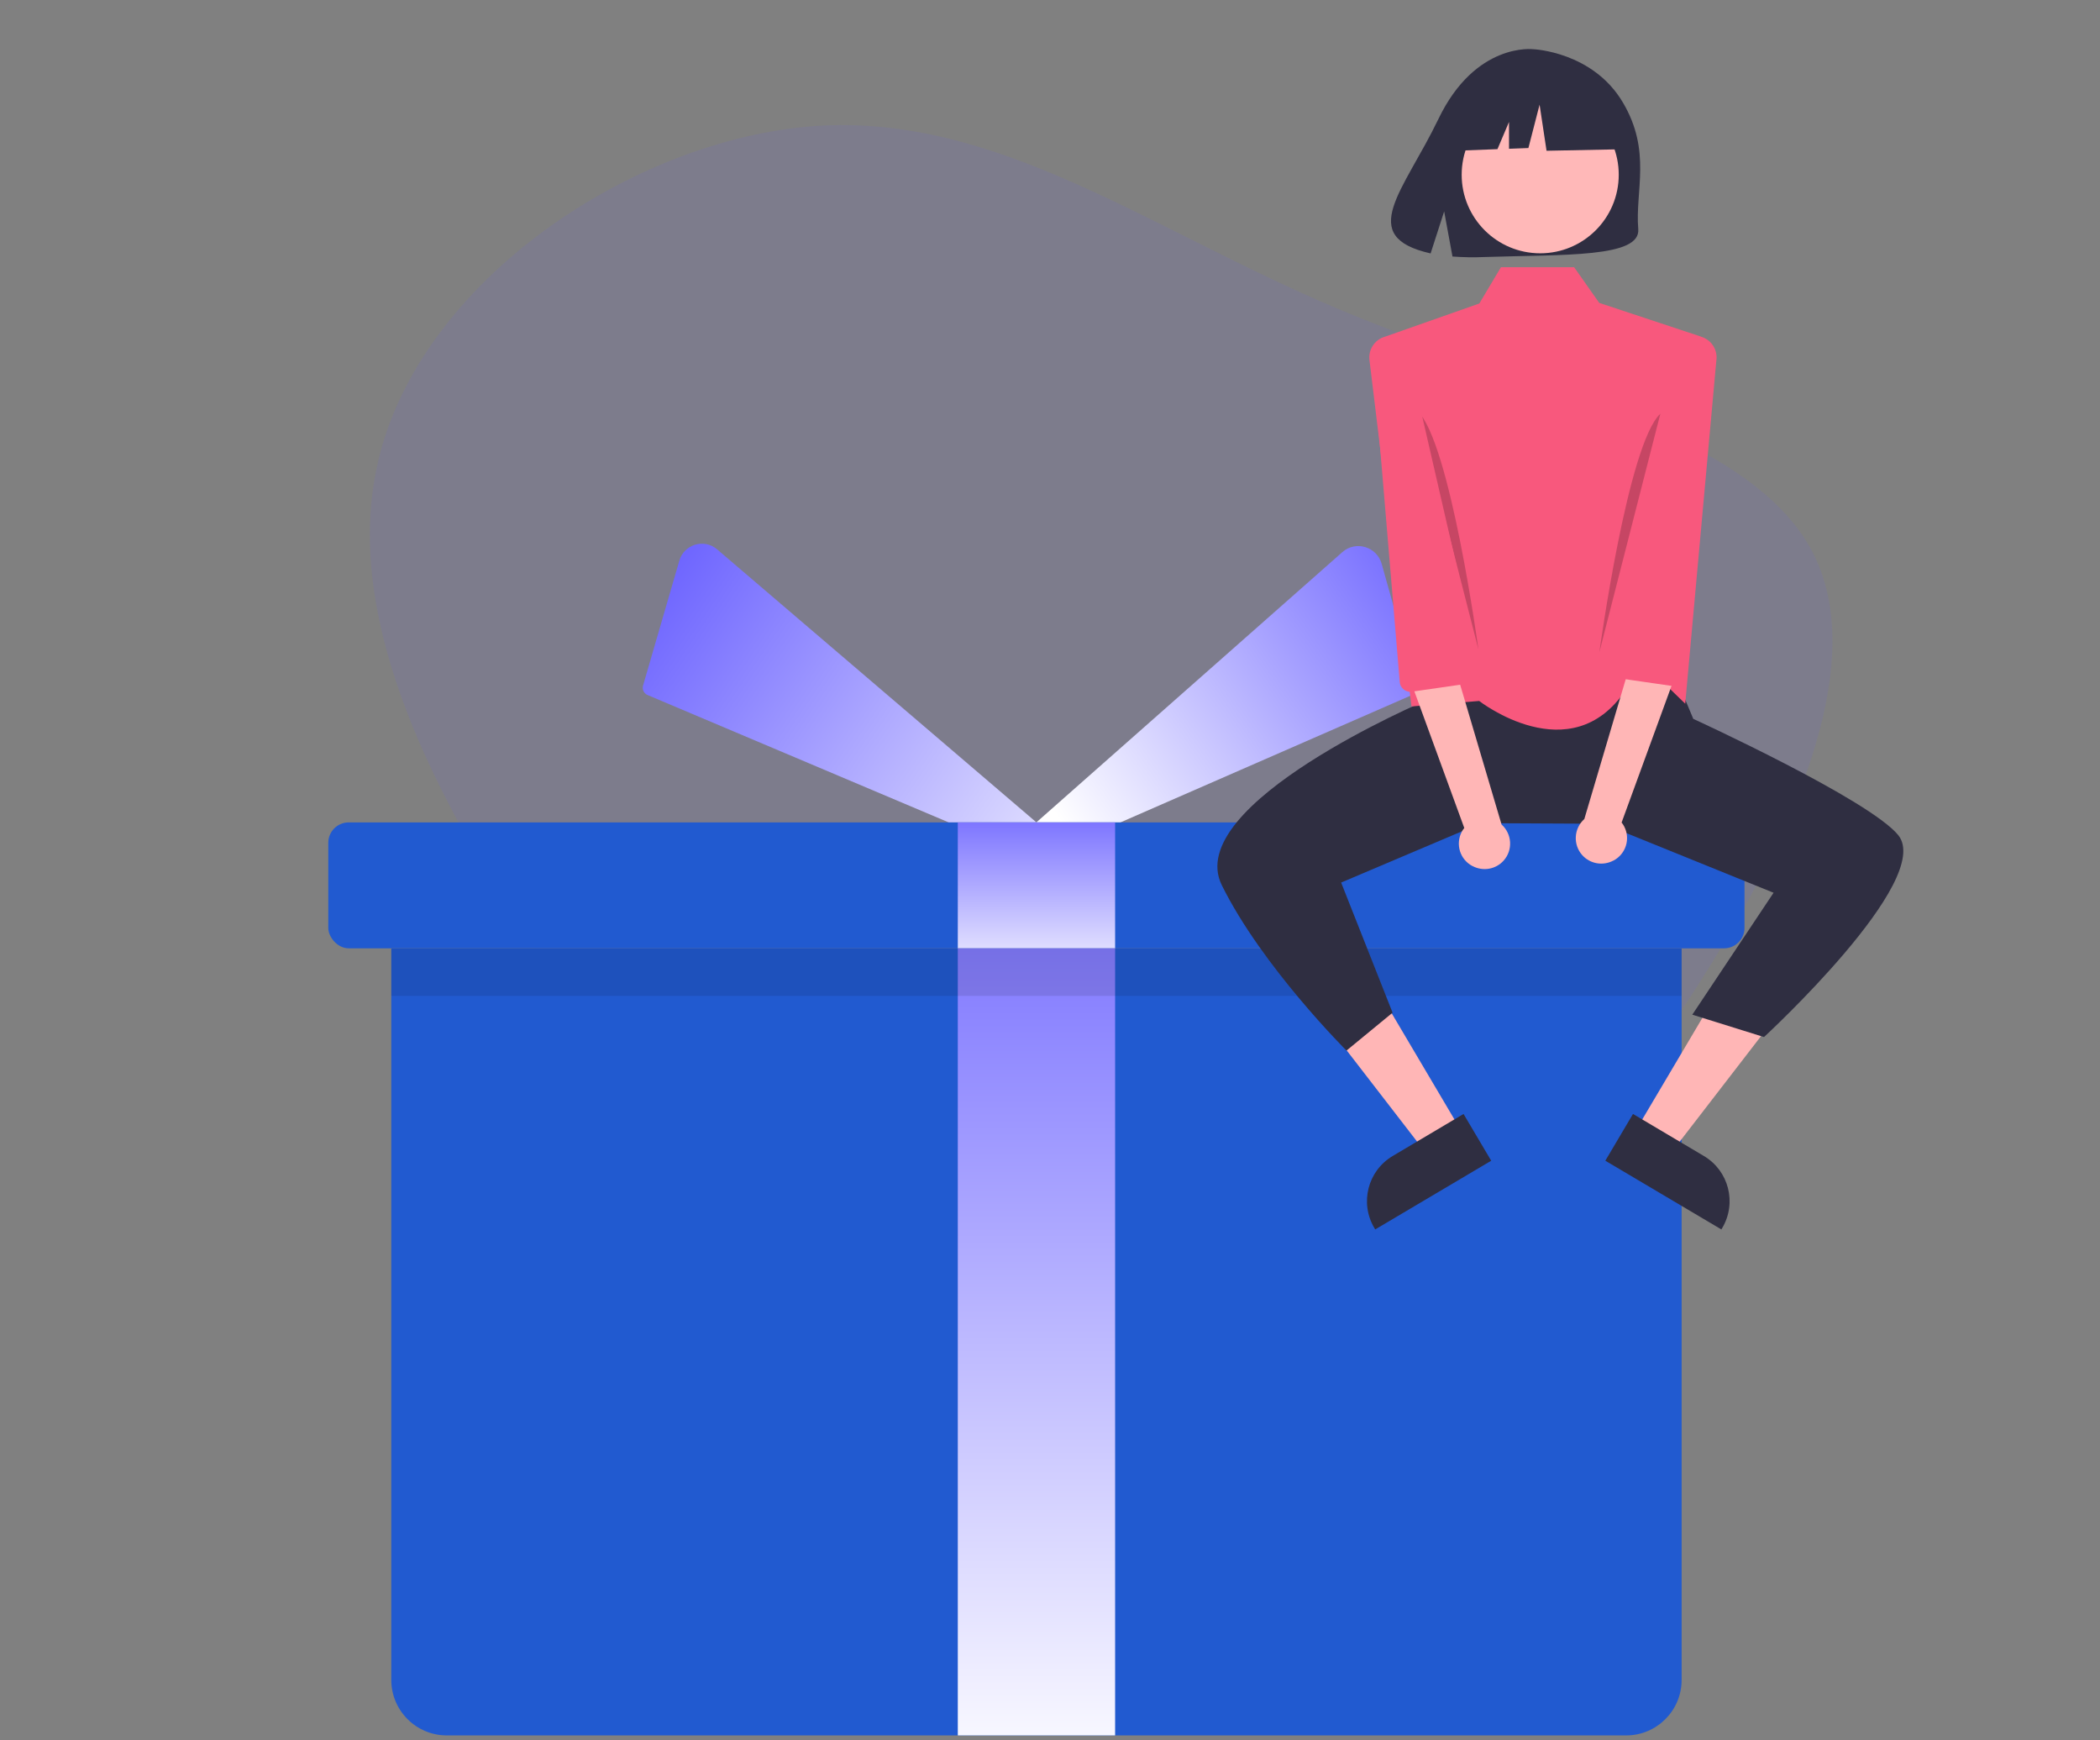
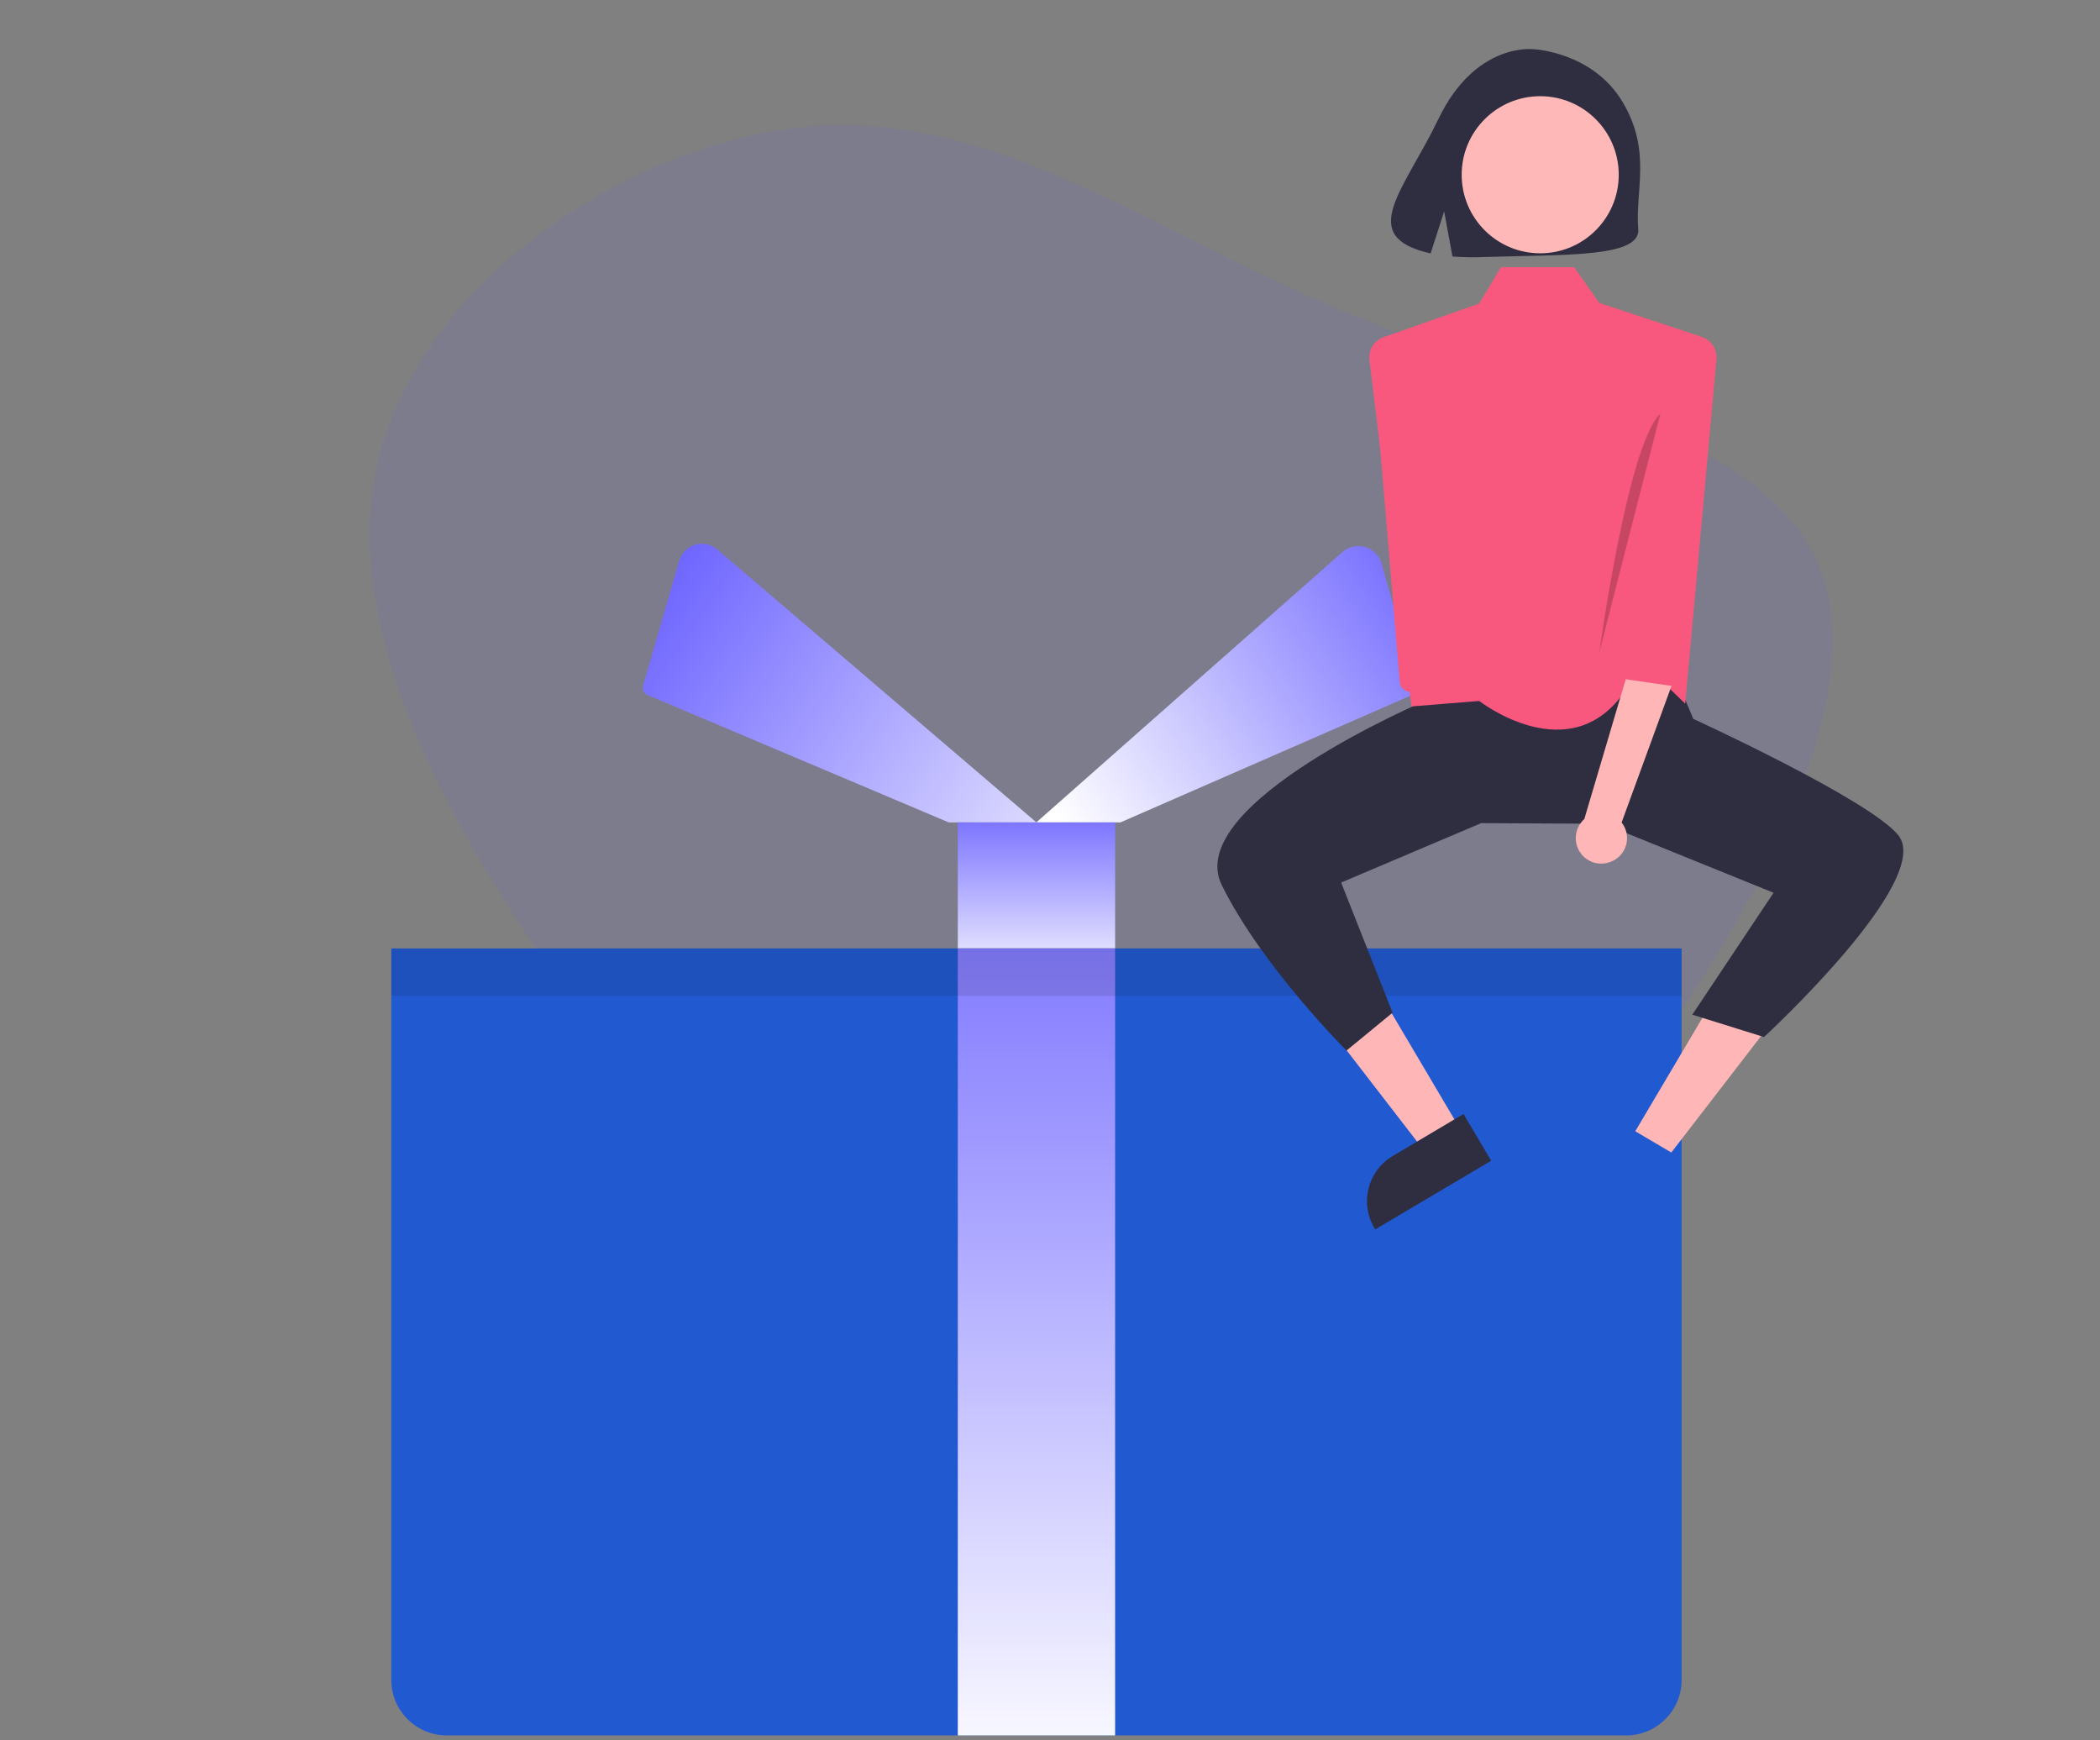
<svg xmlns="http://www.w3.org/2000/svg" xmlns:xlink="http://www.w3.org/1999/xlink" id="Layer_1" viewBox="0 0 169 140">
  <rect x="0" y="0" width="169" height="140" fill="#808080" stroke="none" />
  <defs>
    <style>.cls-1{fill:#6c63ff;}.cls-1,.cls-2{opacity:.1;}.cls-3{fill:url(#linear-gradient);}.cls-3,.cls-4{fill-rule:evenodd;}.cls-5{fill:#f8587d;}.cls-6{fill:#ffb6b6;}.cls-7{fill:#ffb8b8;}.cls-8{fill:#215ad0;}.cls-9{fill:#2f2e41;}.cls-10{fill:url(#linear-gradient-3);}.cls-11{fill:url(#linear-gradient-4);}.cls-4{fill:url(#linear-gradient-2);}.cls-12{isolation:isolate;opacity:.2;}</style>
    <linearGradient id="linear-gradient" x1="116.72" y1="46.15" x2="86.02" y2="67.1" gradientTransform="matrix(1, 0, 0, 1, 0, 0)" gradientUnits="userSpaceOnUse">
      <stop offset="0" stop-color="#6c63ff" />
      <stop offset="1" stop-color="#fff" />
    </linearGradient>
    <linearGradient id="linear-gradient-2" x1="51.71" y1="47.88" x2="91.44" y2="74.97" xlink:href="#linear-gradient" />
    <linearGradient id="linear-gradient-3" x1="83.41" y1="64.35" x2="83.41" y2="79.62" xlink:href="#linear-gradient" />
    <linearGradient id="linear-gradient-4" x1="83.41" y1="63.81" x2="83.41" y2="143.82" xlink:href="#linear-gradient" />
  </defs>
  <path class="cls-1" d="M30.41,37.19c3.36-14.57,20.48-25.99,35.18-27.05,14.64-1,26.92,8.32,42.06,14.7,15.13,6.38,33.18,9.75,38.25,19.65,5.08,9.9-2.87,26.25-14.09,41.9-11.28,15.7-25.78,30.64-40.23,30.66-14.57,0-29.16-14.97-41.63-31.28-12.52-16.37-22.94-34.08-19.53-48.58Z" />
  <g>
    <g>
      <path class="cls-3" d="M108.02,44.43l-24.62,21.74h6.77l23.42-10.23c.29-.13,.44-.45,.36-.75l-2.76-9.83c-.39-1.38-2.09-1.89-3.17-.93Z" />
      <path class="cls-4" d="M83.41,66.17l-25.7-21.97c-1.04-.89-2.66-.41-3.04,.91l-2.92,10.05c-.09,.31,.07,.63,.36,.76l24.24,10.25h7.06Z" />
    </g>
    <path class="cls-8" d="M31.49,76.31h103.84v58.86c0,2.46-2,4.46-4.46,4.46H35.95c-2.46,0-4.46-2-4.46-4.46v-58.86h0Z" />
-     <rect class="cls-8" x="26.42" y="66.17" width="113.97" height="10.13" rx="1.64" ry="1.64" />
    <rect class="cls-10" x="77.08" y="66.17" width="12.66" height="10.13" />
    <rect class="cls-11" x="77.08" y="76.31" width="12.66" height="63.32" />
    <rect class="cls-2" x="31.49" y="76.31" width="103.84" height="3.82" />
  </g>
  <g>
    <polygon class="cls-6" points="117.61 91.02 114.72 92.73 106.72 82.37 111 79.84 117.61 91.02" />
    <path class="cls-9" d="M120.01,93.39l-9.34,5.53-.07-.12c-1.19-2.01-.53-4.6,1.48-5.79h0l5.7-3.38,2.22,3.75Z" />
    <polygon class="cls-6" points="131.6 91.02 134.5 92.73 142.49 82.37 138.22 79.84 131.6 91.02" />
-     <path class="cls-9" d="M131.42,89.63l5.7,3.38h0c2.01,1.19,2.67,3.78,1.48,5.79l-.07,.12-9.34-5.53,2.22-3.75Z" />
    <path class="cls-9" d="M133.59,51.5s-9.45,6.66-18.65,.65l-.14,4.19s-19.71,8.36-16.47,14.89c3.23,6.53,10.03,13.3,10.03,13.3l3.71-3.05-4.14-10.47,11.27-4.78,9.83,.05,13.7,5.55-6.54,9.81,5.77,1.8s13.74-12.65,10.8-16.25c-2.36-2.88-16.49-9.35-16.49-9.35l-2.66-6.34Z" />
    <path class="cls-5" d="M136.88,27.08l-8.18-2.71-2.02-2.87h-5.89l-1.74,2.92-7.59,2.67c-.86,.24-1.39,1.1-1.24,1.97l3.37,27.78,5.45-.44s7.35,5.73,11.78-.87l.24-3.33,4.56,4.42,2.5-27.56c.15-.88-.38-1.73-1.24-1.97Z" />
    <path class="cls-9" d="M130.6,8.24c-2.42-4.09-7.2-4.28-7.2-4.28,0,0-4.66-.6-7.65,5.63-2.79,5.8-6.64,9.44-.62,10.8l1.09-3.38,.67,3.63c.86,.06,1.72,.08,2.57,.04,6.44-.21,12.58,.06,12.38-2.25-.26-3.07,1.09-6.26-1.24-10.19Z" />
    <circle class="cls-7" cx="123.95" cy="14.06" r="6.32" />
-     <polygon class="cls-9" points="129.75 7.63 125.02 5.15 118.49 6.17 117.14 12.13 120.51 12 121.44 9.81 121.44 11.97 123 11.91 123.9 8.42 124.46 12.13 129.97 12.02 129.75 7.63" />
-     <path class="cls-12" d="M114.07,33.07l4.91,19.19s-2.29-16.79-4.91-19.19Z" />
    <path class="cls-12" d="M128.71,52.48l4.91-19.19c-2.62,2.4-4.91,19.19-4.91,19.19Z" />
    <path class="cls-6" d="M129.85,69.24c1-.53,1.38-1.76,.85-2.76-.06-.11-.12-.21-.2-.3l4.45-12.18-3.41-1.74-4.04,13.64c-.85,.76-.92,2.06-.17,2.9,.63,.71,1.67,.89,2.51,.44Z" />
    <path class="cls-5" d="M134.16,31.87l-4.97,21.61c-.1,.46,.19,.92,.65,1.03l4.79,.69c.47,.11,.94-.18,1.05-.65,0-.02,.01-.05,.01-.08l1.46-22.52-2.99-.09Z" />
-     <path class="cls-6" d="M118.49,69.68c-1-.53-1.38-1.76-.85-2.76,.06-.11,.12-.21,.2-.3l-4.45-12.18,3.41-1.74,4.04,13.64c.85,.76,.92,2.06,.17,2.9-.63,.71-1.67,.89-2.51,.44Z" />
    <path class="cls-5" d="M114.18,32.31l4.97,21.61c.1,.46-.19,.92-.65,1.03l-4.79,.69c-.47,.11-.94-.18-1.05-.65,0-.02-.01-.05-.01-.08l-1.89-22.52,3.43-.09Z" />
  </g>
</svg>